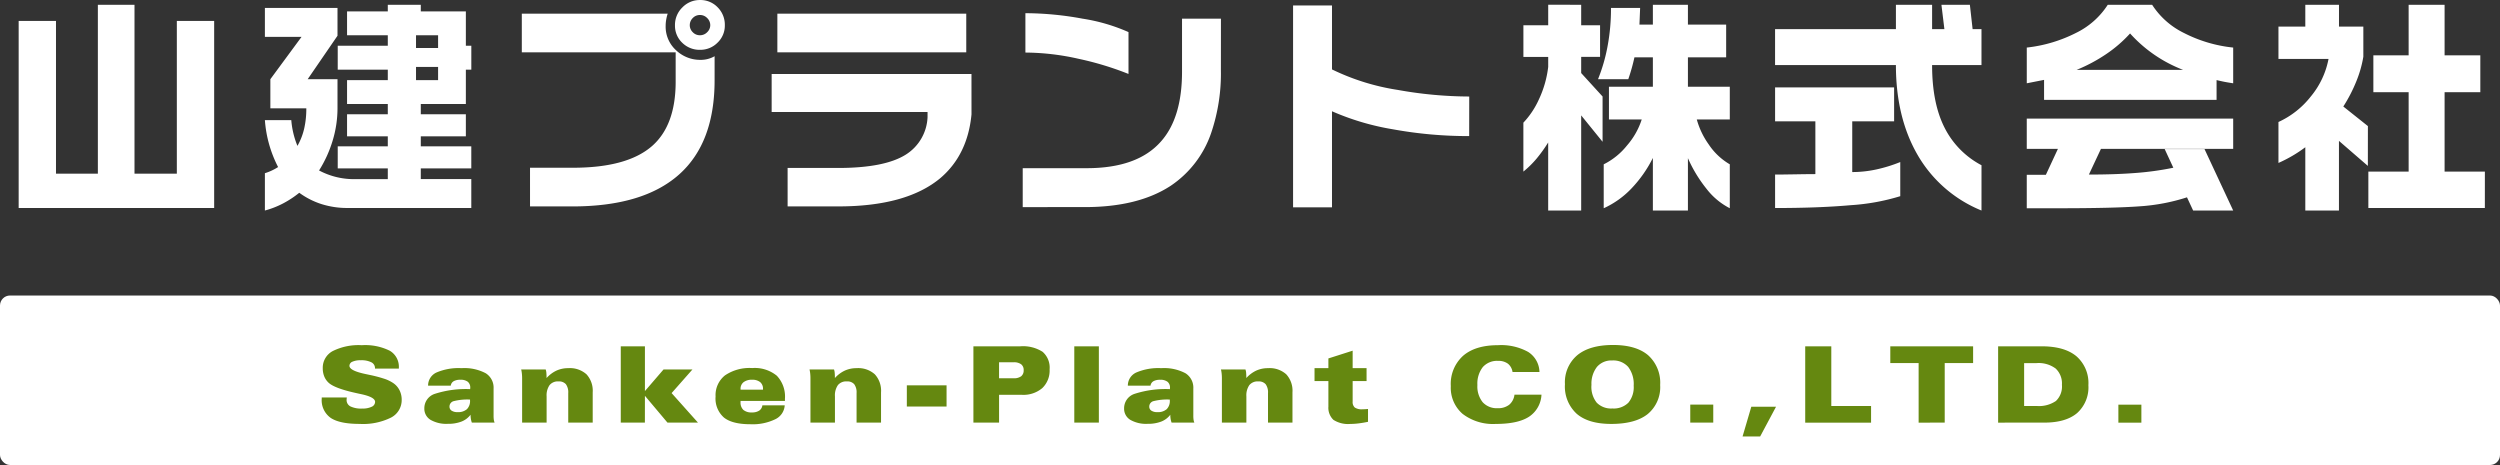
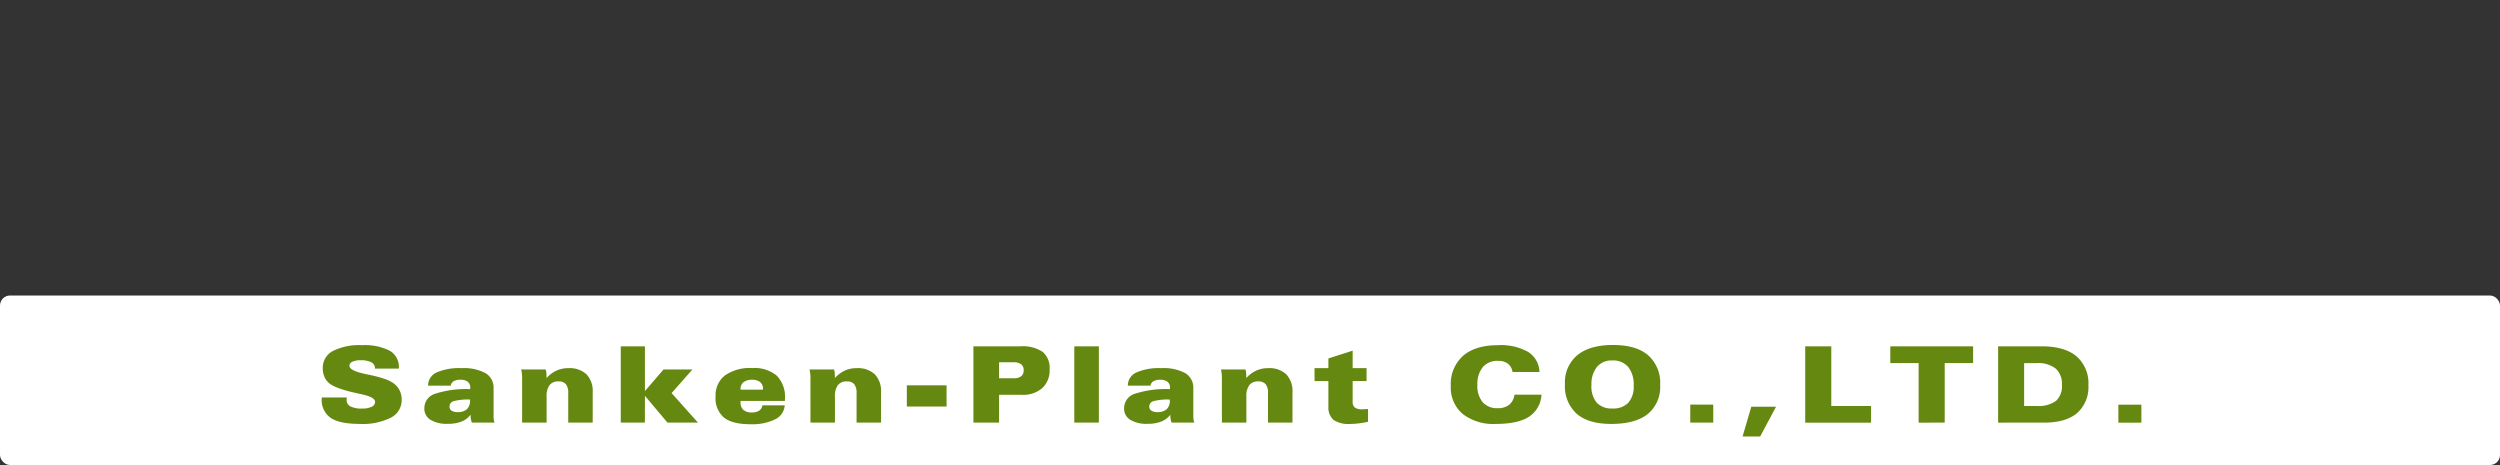
<svg xmlns="http://www.w3.org/2000/svg" width="500" height="93.001" viewBox="0 0 500 93.001">
  <rect x="0" y="0" width="500" height="93.001" fill="#333333" stroke="none" />
  <defs>
    <style>.a{fill:#fff;}.b{fill:#658810;}</style>
  </defs>
  <g transform="translate(0 -0.052)">
    <rect class="a" width="500" height="33.898" rx="2" transform="translate(0 59.154)" />
-     <path class="a" d="M24.049-7.992V25.782h8.466V-4.761h7.465V32.655H.881V-4.761H8.346V25.782h8.375V-7.992Zm40.6.637V-1.8L58.685,6.892h5.963v5.781a22.273,22.273,0,0,1-.979,6.532,24.278,24.278,0,0,1-2.708,5.94,14.825,14.825,0,0,0,7.419,1.73h6.327V24.735H64.693V20.32H74.707v-2H66.559V13.9h8.148V11.853H66.559V7.074h8.148V4.98H64.693V.2H74.707V-1.893H66.559V-6.672h8.148v-1.32h6.6v1.32H90.32V.2h1.092V4.98H90.32v6.873H81.307V13.9H90.32v4.415H81.307v2h10.1v4.415h-10.1v2.139h10.1v5.781H66.7a17.052,17.052,0,0,1-5.235-.774A15.5,15.5,0,0,1,57,29.605,19.709,19.709,0,0,1,53.837,31.7a17.814,17.814,0,0,1-3.71,1.457V25.691a10.661,10.661,0,0,0,2.64-1.229,24.249,24.249,0,0,1-2.64-9.377h5.28a17.06,17.06,0,0,0,1.229,5.144,12.758,12.758,0,0,0,1.343-3.437,17.851,17.851,0,0,0,.432-4.074H51.22V6.892l6.236-8.466H50.127V-7.355ZM80.351.656h4.415V-1.893H80.351Zm0,6.418h4.415V4.434H80.351ZM142.115-3.9a4.7,4.7,0,0,1-1.457,3.482,4.816,4.816,0,0,1-3.5,1.434A4.912,4.912,0,0,1,133.6-.391a4.682,4.682,0,0,1-1.457-3.5,4.868,4.868,0,0,1,1.479-3.573,4.816,4.816,0,0,1,3.528-1.479,4.756,4.756,0,0,1,3.528,1.457A4.926,4.926,0,0,1,142.115-3.9ZM140.067,7.12q0,12.563-7.169,18.89t-21.28,6.327h-8.466V24.6h8.6q10.879,0,15.84-4.37,4.688-4.142,4.688-12.836V1.521h-30.77V-6.217H130.69a7.14,7.14,0,0,0-.273,1.047,6.947,6.947,0,0,0-.137,1.366,6.356,6.356,0,0,0,2.094,4.916A6.944,6.944,0,0,0,137.2,3.023a5.519,5.519,0,0,0,2.868-.728ZM139.2-3.9a1.965,1.965,0,0,0-.614-1.434,1.965,1.965,0,0,0-1.434-.614,1.943,1.943,0,0,0-1.457.614,2,2,0,0,0-.592,1.434,1.951,1.951,0,0,0,.592,1.388,1.943,1.943,0,0,0,1.457.614,1.965,1.965,0,0,0,1.434-.614A1.916,1.916,0,0,0,139.2-3.9Zm51.2,5.417h-37.78V-6.217h37.78Zm1.047,12.426q-.774,8.057-6.19,12.7-6.782,5.69-20.437,5.69h-10.15V24.644h10.1q9.331,0,13.564-2.686a9.285,9.285,0,0,0,4.324-7.465V13.446h-31.18v-7.6h39.965Zm31.4-8.1a61.3,61.3,0,0,0-9.968-3.027,49.283,49.283,0,0,0-10.651-1.252V-6.308a63.426,63.426,0,0,1,11.425,1.092,36.354,36.354,0,0,1,9.195,2.686Zm18.48-.865a37.109,37.109,0,0,1-1.957,12.7,20.787,20.787,0,0,1-8.057,10.515q-6.509,4.279-17.206,4.279H201.691V24.689h12.79q10.2,0,14.884-5.371,4.188-4.734,4.188-13.928V-5.216h7.784Zm49.656,13.291A83.844,83.844,0,0,1,275.7,16.906a51.1,51.1,0,0,1-12.153-3.6V32.518h-7.784V-7.856h7.784V4.935a45.858,45.858,0,0,0,13.155,4.1,81.6,81.6,0,0,0,14.293,1.32ZM313.384-7.992v4.1h3.778V2.431h-3.778V5.663l4.279,4.688v9.058l-4.279-5.28V33.156h-6.6V19.546a28.681,28.681,0,0,1-2.321,3.232,19.412,19.412,0,0,1-2.64,2.595V15.586a16.772,16.772,0,0,0,3.1-4.643,21.088,21.088,0,0,0,1.866-6.509v-2h-4.961V-3.9h4.961v-4.1Zm11.789.637-.136,3.323h2.685v-3.96h7.01v3.96h7.647V2.522h-7.647V8.394h8.375v6.555h-6.6a15.8,15.8,0,0,0,2.367,4.961,12.8,12.8,0,0,0,4.233,4.006V32.7a13.858,13.858,0,0,1-4.643-3.869,27.417,27.417,0,0,1-3.732-6.145V33.156h-7.01V22.641a24.928,24.928,0,0,1-4.279,6.1,17.809,17.809,0,0,1-5.553,3.96V23.916a13.868,13.868,0,0,0,4.666-3.778,14.812,14.812,0,0,0,2.936-5.189h-6.555V8.394h8.785V2.522h-3.687a38.528,38.528,0,0,1-1.229,4.37h-6.054A34.136,34.136,0,0,0,318.641.406a40.547,40.547,0,0,0,.705-7.761Zm68.273,40.511a26.079,26.079,0,0,1-12.927-11.379q-4.188-7.419-4.188-17.706h-24.17V-3.122h24.17v-4.87h7.237v4.87h2.458l-.592-4.87h5.69l.546,4.87h1.775V4.07h-9.877q0,7.6,2.481,12.495a17.219,17.219,0,0,0,7.4,7.533ZM377.2,30.288a42.774,42.774,0,0,1-9.9,1.8q-6.4.569-15.135.569V25.964q1.366,0,4.051-.046t4.006-.046V15.313h-8.057V8.531h23.806v6.782h-8.375v10.15a22.7,22.7,0,0,0,4.825-.523A29.389,29.389,0,0,0,377.2,23.46ZM412.469,5.026h21.3a27.518,27.518,0,0,1-10.606-7.283,26.137,26.137,0,0,1-4.734,4.1A31.929,31.929,0,0,1,412.469,5.026Zm31.316,9.741V20.82H417.339l-2.412,5.144q5.28,0,9.354-.319a58.966,58.966,0,0,0,7.533-1.047l-1.73-3.732h7.966l5.735,12.29h-8.011l-1.229-2.64a39.006,39.006,0,0,1-9.468,1.8q-5.235.387-16.25.387H402.5V26.009h3.823l2.412-5.189H402.5V14.767ZM418.7-7.992h8.876a15.813,15.813,0,0,0,6.372,5.644A27.774,27.774,0,0,0,443.785.565V7.711q-1.184-.182-1.775-.3t-1.548-.341v3.96h-34.5V7.028l-3.459.683V.565a28.582,28.582,0,0,0,9.855-2.936A15.688,15.688,0,0,0,418.7-7.992Zm75.419,40.647H470.819V25.372h8.057V9.486H471.82V2.113h7.055v-10.1h7.192v10.1h7.146V9.486h-7.146V25.372h8.057Zm-23.4-8.421-5.781-5.007V33.156H458.21V20.5a27.186,27.186,0,0,1-5.371,3.141V15.449a17.337,17.337,0,0,0,6.486-5.121,16.59,16.59,0,0,0,3.528-7.488H452.839V-3.623h5.371v-4.37h6.737v4.37h4.87V2.386a22.864,22.864,0,0,1-1.388,4.893,30.43,30.43,0,0,1-2.617,5.075l4.916,3.915Z" transform="translate(2.852 9)" />
    <path class="b" d="M5.2,6.825v.041a3.36,3.36,0,0,0-.041.424,1.426,1.426,0,0,0,.76,1.324,4.908,4.908,0,0,0,2.353.434,4.172,4.172,0,0,0,1.9-.357,1.085,1.085,0,0,0,.688-.978q0-.941-2.721-1.531-.321-.072-.476-.1-.176-.041-.507-.114Q2.834,5.025,1.6,3.918A3.487,3.487,0,0,1,.7,2.646,4.278,4.278,0,0,1,.392.991,3.768,3.768,0,0,1,2.379-2.444,11.557,11.557,0,0,1,8.193-3.623a11.05,11.05,0,0,1,5.6,1.107A3.707,3.707,0,0,1,15.61.887v.176H10.841V.991A1.3,1.3,0,0,0,10.117-.2,4.4,4.4,0,0,0,8-.613a3.891,3.891,0,0,0-1.676.29A.9.9,0,0,0,5.73.5q0,.952,3.124,1.624l.941.2a26,26,0,0,1,3.166.853,7.172,7.172,0,0,1,1.624.843,3.755,3.755,0,0,1,1.179,1.407,4.19,4.19,0,0,1,.414,1.862,3.932,3.932,0,0,1-2.162,3.579,12.594,12.594,0,0,1-6.228,1.252q-4.014,0-5.809-1.205A4.316,4.316,0,0,1,.186,7.053V6.825Zm24.646.424a11.167,11.167,0,0,0-3.243.31,1.115,1.115,0,0,0-.864,1.086.949.949,0,0,0,.419.822,2.038,2.038,0,0,0,1.184.295,2.663,2.663,0,0,0,1.878-.584,2.3,2.3,0,0,0,.626-1.764Zm.1,3.041a4.2,4.2,0,0,1-1.821,1.366,7.337,7.337,0,0,1-2.71.445,6.312,6.312,0,0,1-3.486-.807,2.584,2.584,0,0,1-1.221-2.286A3.022,3.022,0,0,1,22.82,6.1a20.148,20.148,0,0,1,7.05-.936q0-.031.01-.119a1.234,1.234,0,0,0,.01-.129A1.487,1.487,0,0,0,29.4,3.691a2.285,2.285,0,0,0-1.474-.4,2.608,2.608,0,0,0-1.366.295,1.209,1.209,0,0,0-.569.884H21.459a2.866,2.866,0,0,1,1.676-2.633A11.21,11.21,0,0,1,28.152.97a9.129,9.129,0,0,1,4.821,1.009,3.388,3.388,0,0,1,1.583,3.067v5.421a5.738,5.738,0,0,0,.047.817,2.391,2.391,0,0,0,.16.579H30.211a4.436,4.436,0,0,1-.2-.771A5.069,5.069,0,0,1,29.952,10.291Zm10.318,1.572V3.008a8.829,8.829,0,0,0-.052-.993,6.147,6.147,0,0,0-.134-.786h4.9a2.692,2.692,0,0,1,.134.657q.041.409.041,1.06a6.209,6.209,0,0,1,1.986-1.49A5.615,5.615,0,0,1,49.509.97,4.946,4.946,0,0,1,53.14,2.2a4.854,4.854,0,0,1,1.241,3.6v6.062H49.488V5.956a2.74,2.74,0,0,0-.471-1.779,1.835,1.835,0,0,0-1.485-.559,2.131,2.131,0,0,0-1.779.745,3.577,3.577,0,0,0-.59,2.245v5.255Zm24.553,0H59.993V-3.4h4.831V5.553l3.724-4.324h5.783L70.162,5.956l5.276,5.907h-6.1L64.824,6.5Zm23.622-6.59V5.129a1.687,1.687,0,0,0-.564-1.366,2.444,2.444,0,0,0-1.619-.476,2.652,2.652,0,0,0-1.7.486,1.664,1.664,0,0,0-.605,1.376v.124Zm-4.49,2.245v.238a2.011,2.011,0,0,0,.559,1.557,2.458,2.458,0,0,0,1.707.512,2.577,2.577,0,0,0,1.459-.357,1.5,1.5,0,0,0,.641-1.06h4.469a3.3,3.3,0,0,1-1.9,2.783,10.354,10.354,0,0,1-4.966.993q-3.61,0-5.286-1.334a5.046,5.046,0,0,1-1.676-4.2,5.044,5.044,0,0,1,1.883-4.236A8.72,8.72,0,0,1,86.284.949,6.955,6.955,0,0,1,91.2,2.48a6.04,6.04,0,0,1,1.629,4.614v.424Zm13.981,4.345V3.008a8.829,8.829,0,0,0-.052-.993,6.15,6.15,0,0,0-.134-.786h4.9a2.692,2.692,0,0,1,.134.657q.041.409.041,1.06a6.209,6.209,0,0,1,1.986-1.49A5.615,5.615,0,0,1,107.175.97,4.946,4.946,0,0,1,110.806,2.2a4.854,4.854,0,0,1,1.241,3.6v6.062h-4.893V5.956a2.74,2.74,0,0,0-.471-1.779,1.835,1.835,0,0,0-1.485-.559,2.131,2.131,0,0,0-1.779.745,3.577,3.577,0,0,0-.59,2.245v5.255Zm27.222-3.217h-7.945V4.4h7.945Zm10.5-8.855v3.2h2.9a2.408,2.408,0,0,0,1.521-.4,1.465,1.465,0,0,0,.5-1.216,1.414,1.414,0,0,0-.507-1.184,2.415,2.415,0,0,0-1.51-.4Zm-5.131,12.073V-3.4h9.362a7.257,7.257,0,0,1,4.479,1.1,4.189,4.189,0,0,1,1.4,3.5,4.844,4.844,0,0,1-1.464,3.755,5.823,5.823,0,0,1-4.091,1.345h-4.552v5.555Zm20.177,0V-3.4h4.914V11.863ZM169.8,7.249a11.168,11.168,0,0,0-3.243.31,1.115,1.115,0,0,0-.864,1.086.949.949,0,0,0,.419.822,2.038,2.038,0,0,0,1.185.295,2.663,2.663,0,0,0,1.878-.584,2.3,2.3,0,0,0,.626-1.764Zm.1,3.041a4.2,4.2,0,0,1-1.821,1.366,7.337,7.337,0,0,1-2.71.445,6.312,6.312,0,0,1-3.486-.807,2.584,2.584,0,0,1-1.221-2.286A3.022,3.022,0,0,1,162.771,6.1a20.148,20.148,0,0,1,7.05-.936q0-.031.01-.119a1.229,1.229,0,0,0,.01-.129,1.487,1.487,0,0,0-.491-1.221,2.285,2.285,0,0,0-1.474-.4,2.608,2.608,0,0,0-1.366.295,1.208,1.208,0,0,0-.569.884h-4.531a2.866,2.866,0,0,1,1.676-2.633A11.21,11.21,0,0,1,168.1.97a9.129,9.129,0,0,1,4.821,1.009,3.388,3.388,0,0,1,1.583,3.067v5.421a5.739,5.739,0,0,0,.047.817,2.391,2.391,0,0,0,.16.579h-4.552a4.436,4.436,0,0,1-.2-.771A5.064,5.064,0,0,1,169.9,10.291Zm10.318,1.572V3.008a8.836,8.836,0,0,0-.052-.993,6.144,6.144,0,0,0-.135-.786h4.9a2.691,2.691,0,0,1,.134.657q.041.409.041,1.06a6.209,6.209,0,0,1,1.986-1.49A5.615,5.615,0,0,1,189.461.97,4.945,4.945,0,0,1,193.092,2.2a4.854,4.854,0,0,1,1.241,3.6v6.062H189.44V5.956a2.74,2.74,0,0,0-.471-1.779,1.835,1.835,0,0,0-1.484-.559,2.131,2.131,0,0,0-1.779.745,3.577,3.577,0,0,0-.59,2.245v5.255Zm21.3-3.3V3.556h-2.772V.97h2.772V-.975l4.852-1.552V.97h2.783V3.556h-2.783V7.642a1.46,1.46,0,0,0,.434,1.205,2.5,2.5,0,0,0,1.521.347q.238,0,.517-.016t.6-.047V11.7q-1,.207-1.888.316a13.587,13.587,0,0,1-1.65.109,5.422,5.422,0,0,1-3.378-.817A3.336,3.336,0,0,1,201.527,8.563Zm36.827-6.828A2.6,2.6,0,0,0,237.418.07a3.163,3.163,0,0,0-1.971-.559A3.8,3.8,0,0,0,232.39.768a5.355,5.355,0,0,0-1.071,3.574,5.041,5.041,0,0,0,1.055,3.435,3.8,3.8,0,0,0,3.01,1.2,3.546,3.546,0,0,0,2.291-.688,3.086,3.086,0,0,0,1.06-2.022h5.4a5.576,5.576,0,0,1-2.509,4.428q-2.219,1.428-6.626,1.428a10,10,0,0,1-6.626-2A6.888,6.888,0,0,1,226,4.549,7.572,7.572,0,0,1,228.454-1.5q2.452-2.126,6.993-2.126a11.119,11.119,0,0,1,6.026,1.35,4.88,4.88,0,0,1,2.26,4.009Zm15.781,2.628a5.088,5.088,0,0,0,1.05,3.5,4.006,4.006,0,0,0,3.14,1.169,4.156,4.156,0,0,0,3.191-1.148,4.842,4.842,0,0,0,1.071-3.414,5.639,5.639,0,0,0-1.1-3.75,3.978,3.978,0,0,0-3.207-1.288A3.782,3.782,0,0,0,255.226.722,5.485,5.485,0,0,0,254.135,4.363Zm3.941,7.759q-4.531,0-6.885-2.028a7.383,7.383,0,0,1-2.354-5.917,7.069,7.069,0,0,1,2.488-5.814q2.488-2.028,7.133-2.028,4.6,0,7.014,2.048a7.384,7.384,0,0,1,2.41,5.959,6.973,6.973,0,0,1-2.483,5.8Q262.918,12.122,258.076,12.122Zm20.425-.259h-4.6v-3.6h4.6Zm9.377,2.772h-3.517L286.1,8.687h4.945Zm22.184-6.1v3.331H296.883V-3.4H302.1V8.532Zm9.512,3.331V-.044H313.9V-3.4h16.562V-.044h-5.679V11.863Zm23.6-11.907h-2.5V8.532h2.5a5.988,5.988,0,0,0,3.859-1,3.98,3.98,0,0,0,1.2-3.228,4.071,4.071,0,0,0-1.257-3.264A5.71,5.71,0,0,0,343.176-.044Zm-7.7,11.907V-3.4h8.731q4.541,0,6.931,1.991a7.106,7.106,0,0,1,2.39,5.788,6.89,6.89,0,0,1-2.255,5.571q-2.255,1.909-6.579,1.909Zm28.65,0h-4.6v-3.6h4.6Z" transform="translate(64.16 72.715)" />
  </g>
</svg>